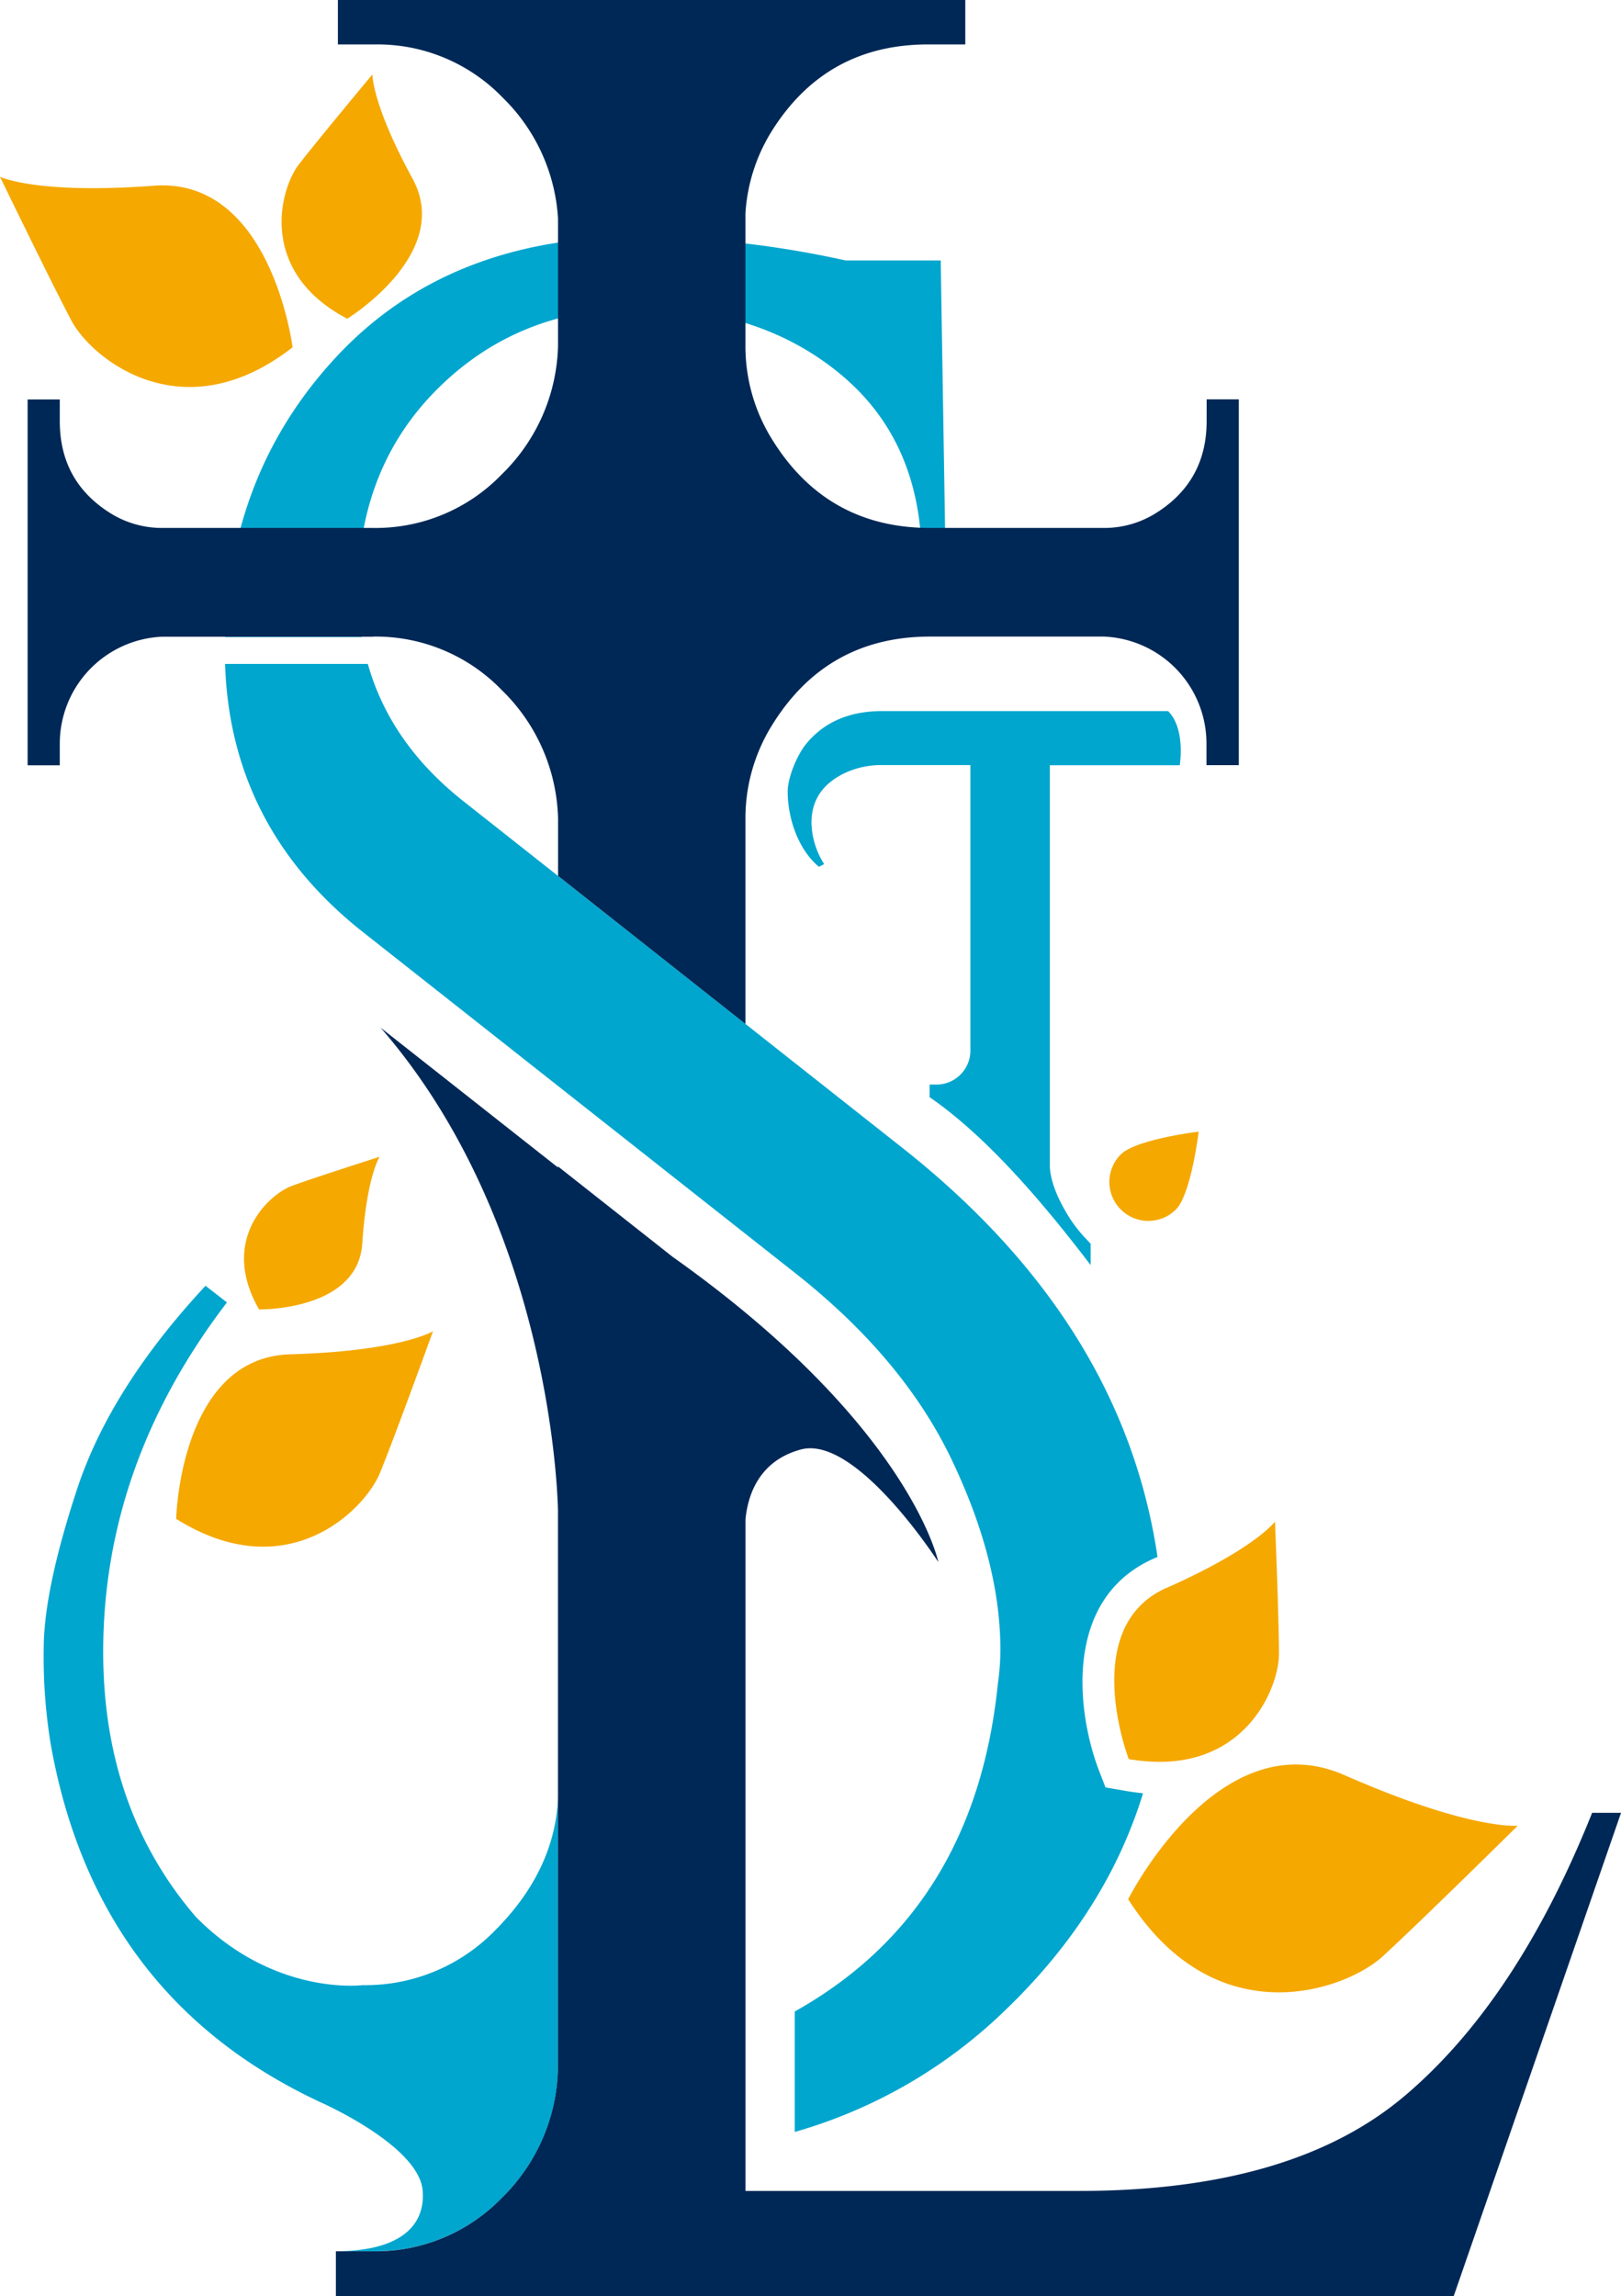
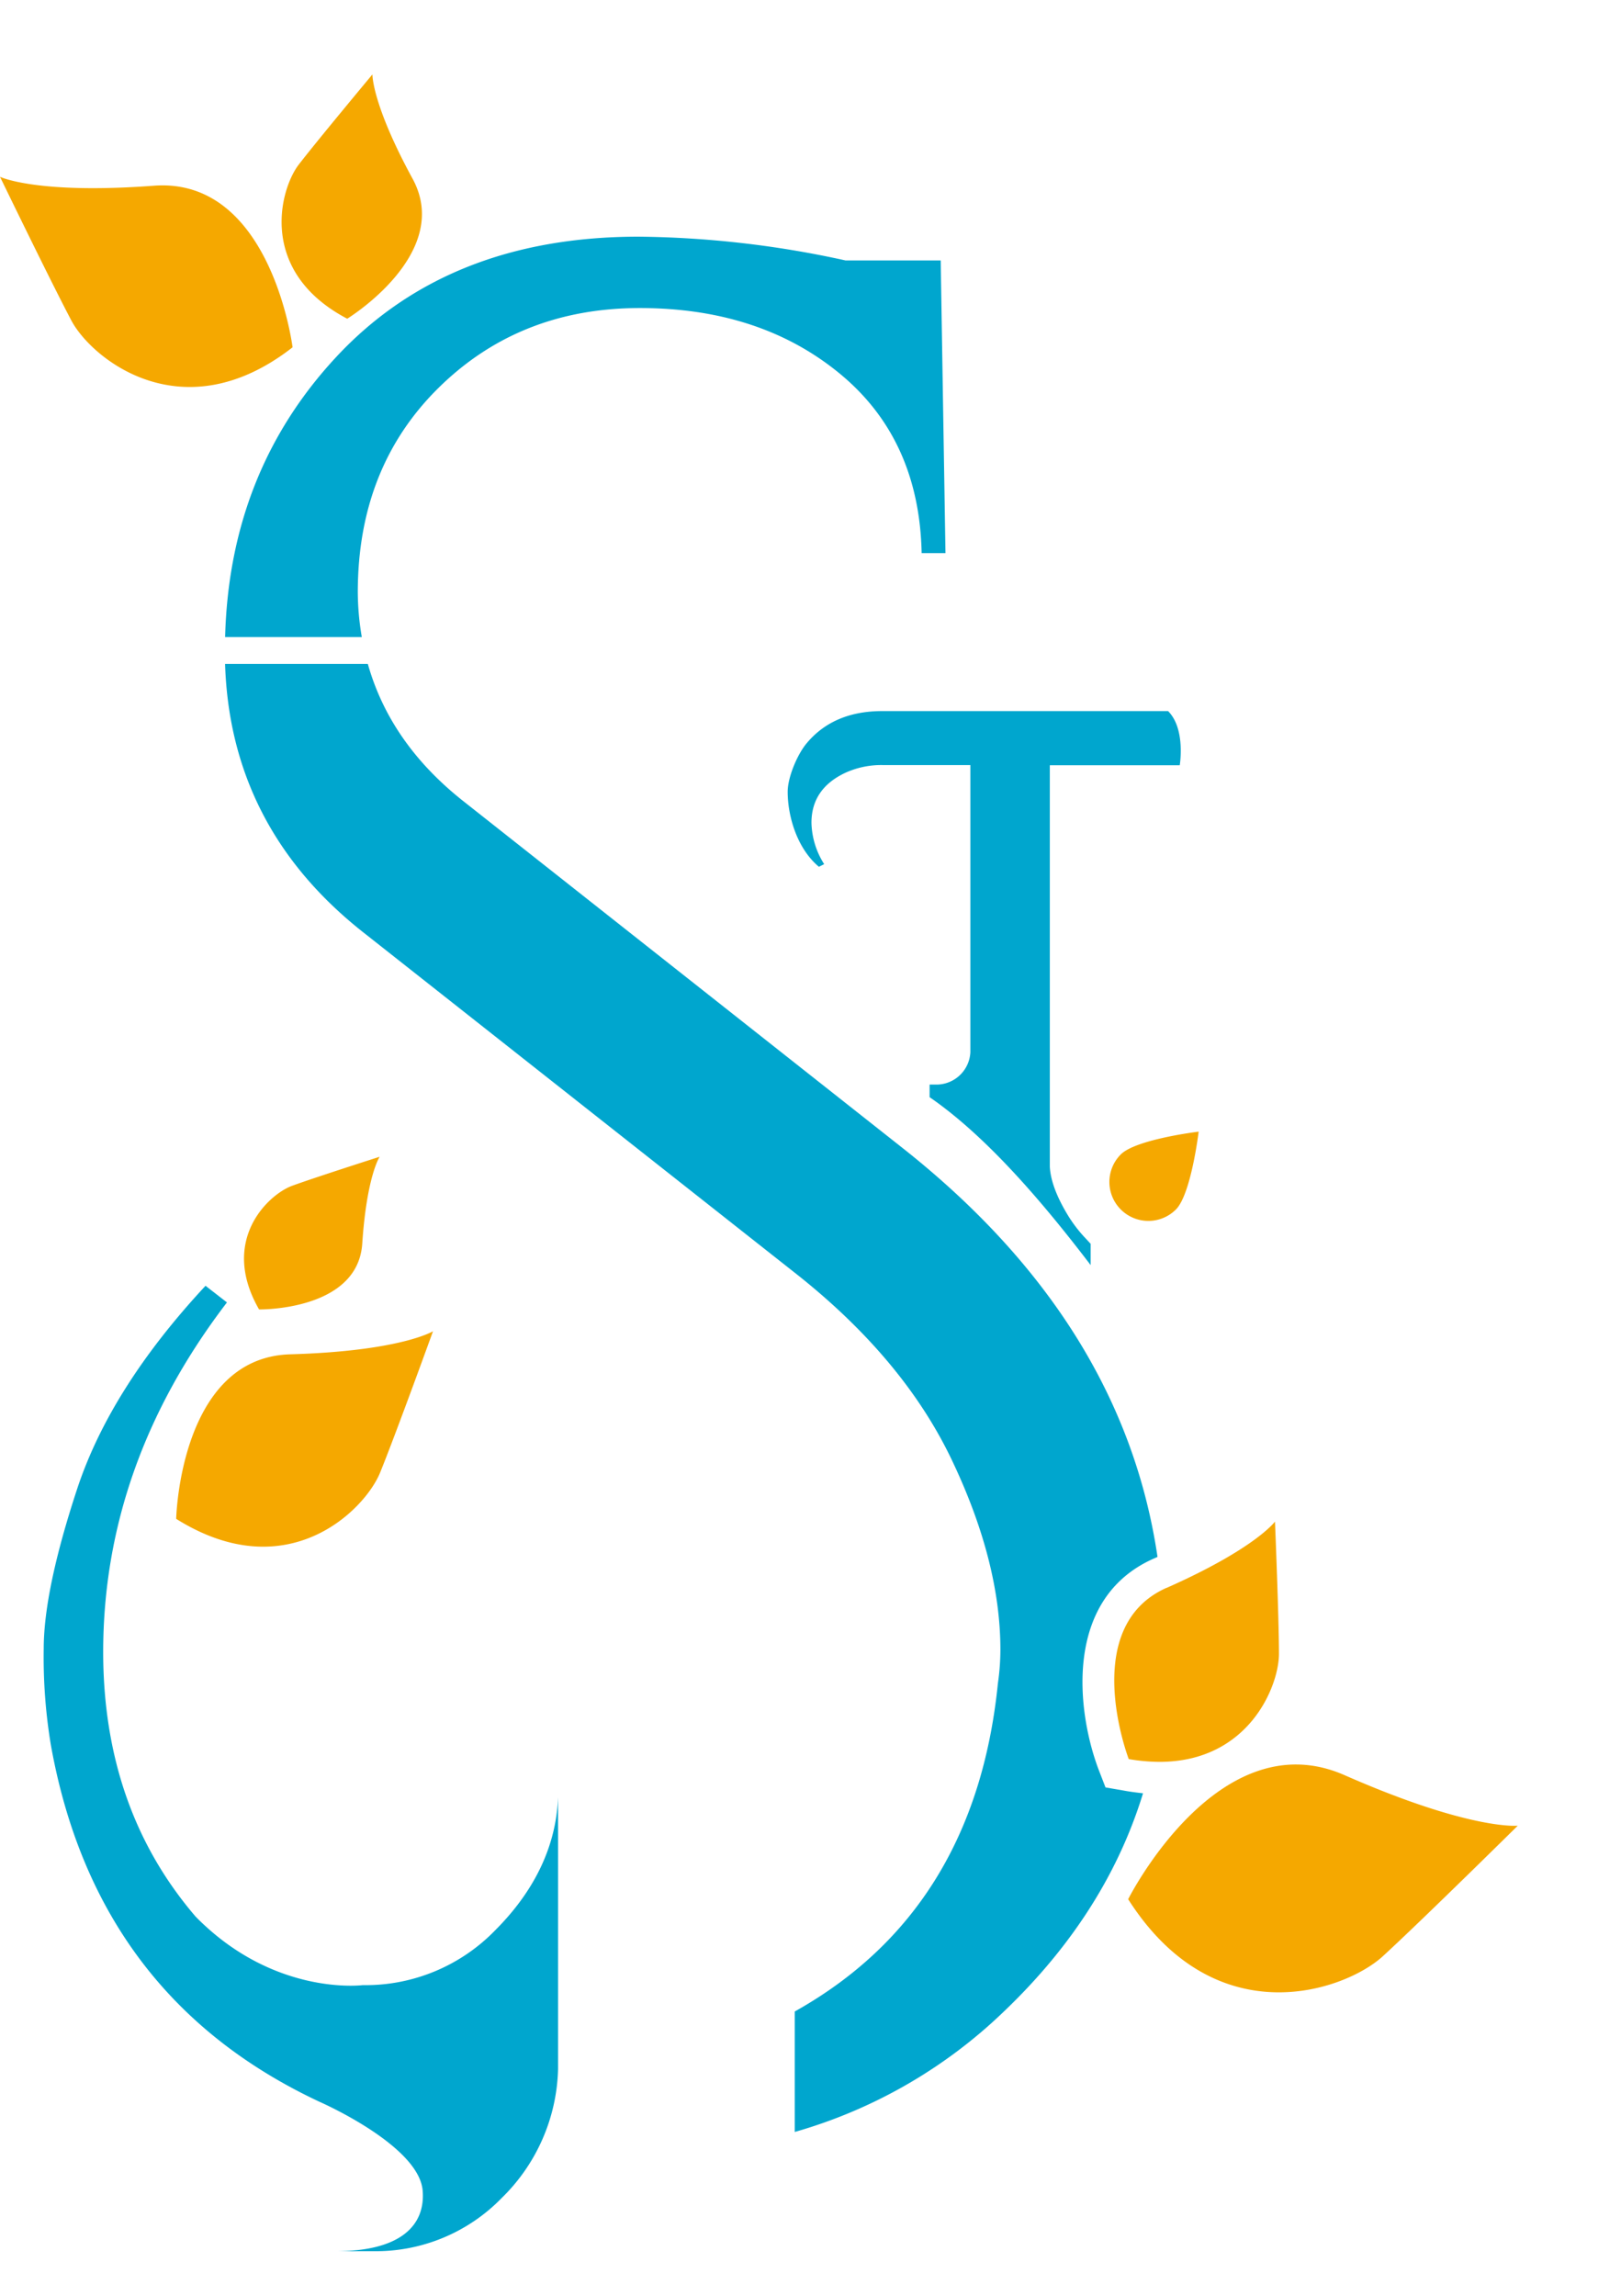
<svg xmlns="http://www.w3.org/2000/svg" id="Layer_1" data-name="Layer 1" viewBox="0 0 363.35 514.68">
  <path d="M207.42,185.46H176.78c.64-24.61,8.89-45.58,24.94-62.82q25.07-26.92,67.73-26.93a224.52,224.52,0,0,1,46.4,5.33h21.33l1.07,65.6h-5.34q-.54-25.6-18.4-40.27t-44.79-14.66q-26.94,0-45.07,17.86t-18.13,45.87A60.71,60.71,0,0,0,207.42,185.46ZM378.12,444l-4-.69-1.46-3.78c-4.79-12.43-8.38-38.36,12.27-47.51l.85-.38Q378,339,328.65,300L230,222.1c-10.92-8.68-17.93-18.91-21.23-30.62h-32q1.17,36.9,31.39,60.49l96,75.73q24.52,19.2,35.47,42.13t10.93,42.67A53.36,53.36,0,0,1,350,420q-5.14,50.93-45.54,73.54v27a111.76,111.76,0,0,0,43.94-24.26q25.31-22.89,34.13-51.65C381.07,444.46,379.6,444.28,378.12,444ZM307.24,209.14c-2.13,2.45-4.36,7.68-4.36,11,0,5.3,2,12.62,7,16.81l1.18-.59a18,18,0,0,1-2.85-9.27q0-7.59,7.49-11.16a19.35,19.35,0,0,1,8.55-1.78h19.58v64.38a7.63,7.63,0,0,1-7.6,7.24h-1.54v2.82c13.21,9.1,26,24.4,36.1,37.64v-4.77l-1.55-1.67a30.81,30.81,0,0,1-3.68-4.94q-3.68-6.14-3.92-10.66v-90h29.12s1.38-8.12-2.61-12.14h-63.9Q313.29,202,307.24,209.14ZM207.63,487.63s-19.88,2.57-37.47-15.37Q149.48,448.14,149.45,413q0-42.12,27.74-78.4l-4.8-3.73q-21.34,22.94-28.8,45.6t-7.47,35.73a120.2,120.2,0,0,0,1.6,21.6q10.13,56.54,60.27,80s22.24,9.72,23.07,19.89c.64,7.9-5.1,13.58-19.47,13.58H210a39.39,39.39,0,0,0,28.8-11.95,41.81,41.81,0,0,0,12.61-28.8v-61c-.45,11.58-5.8,21.49-14,29.72A40.49,40.49,0,0,1,207.63,487.63Z" transform="translate(-126.32 -42.66)" style="fill:#00a6ce" />
-   <path d="M483.2,449q-16.81,42.09-42,63.44t-73.1,21.32H293.42V383.24c.5-5.21,2.86-13.09,12.4-15.67,12.44-3.37,30.83,25.23,30.83,25.23s-6.22-30.61-59.59-68.44l-25.67-20.25v.24L211.62,273c39.16,45.08,39.77,108.33,39.77,108.33V506.54a41.81,41.81,0,0,1-12.61,28.8A39.39,39.39,0,0,1,210,547.29h-8.39v10.05H452.17L489.68,449ZM210,185.35a39.25,39.25,0,0,1,28.8,12,41.6,41.6,0,0,1,12.61,28.74V239l42,33.18V226.09a39.45,39.45,0,0,1,5.85-20.69q12.27-20.06,35.56-20.05h39a24,24,0,0,1,22.93,23.95v4.87H404v-82h-7.21v4.87q0,13.47-11.28,20.58A21.77,21.77,0,0,1,373.82,161h-39q-23.29,0-35.56-20.05a39.47,39.47,0,0,1-5.85-20.69V90.52a39.41,39.41,0,0,1,5.61-18q12.18-19.89,35.31-19.9h8.36v-10H202.06v10h8.35A39,39,0,0,1,239,64.54a41.31,41.31,0,0,1,12.4,27.1v28.65A41.6,41.6,0,0,1,238.78,149,39.25,39.25,0,0,1,210,161H162.69A21.79,21.79,0,0,1,151,157.65q-11.28-7.1-11.28-20.58V132.2h-7.21v82h7.21v-4.87a24,24,0,0,1,22.93-23.95H210Z" transform="translate(-126.32 -42.66)" style="fill:#002856" />
  <path d="M193.28,79.56C197.57,74,209.8,59.34,209.8,59.34s-.16,6.56,9,23.38-14.65,31.38-14.65,31.38C184.08,103.56,189,85.14,193.28,79.56Zm194.55,319c-19.89,8.81-8.5,38.4-8.5,38.4a41.07,41.07,0,0,0,6.9.62c20,0,26.78-17,26.77-24.22,0-8-.89-29.63-.89-29.63S407.71,389.77,387.83,398.58ZM211.52,372.75c3.44-8.44,11.86-31.69,11.86-31.69s-7.24,4.46-32,5.17-25.57,36.88-25.57,36.88C190.67,398.7,208.08,381.18,211.52,372.75Zm-27.13-36.58s22.12.38,23.13-14.76,3.9-19.46,3.9-19.46-14.4,4.6-19.63,6.51S175.44,320.6,184.39,336.17Zm7.51-215.66s-4.77-38.19-31.1-36.22-34.48-2-34.48-2,11.47,23.67,16,32.22S167.26,139.74,191.9,120.51ZM436.23,481.2c8.38-7.66,30.3-29.31,30.3-29.31S456,453,427.7,440.56s-48.5,27.81-48.5,27.81C398.88,499.24,427.84,488.85,436.23,481.2ZM395,296.32s-14,1.68-17.45,5.1a8.73,8.73,0,1,0,12.35,12.35C393.32,310.36,395,296.32,395,296.32Z" transform="translate(-126.32 -42.66)" style="fill:#f5a800" />
</svg>